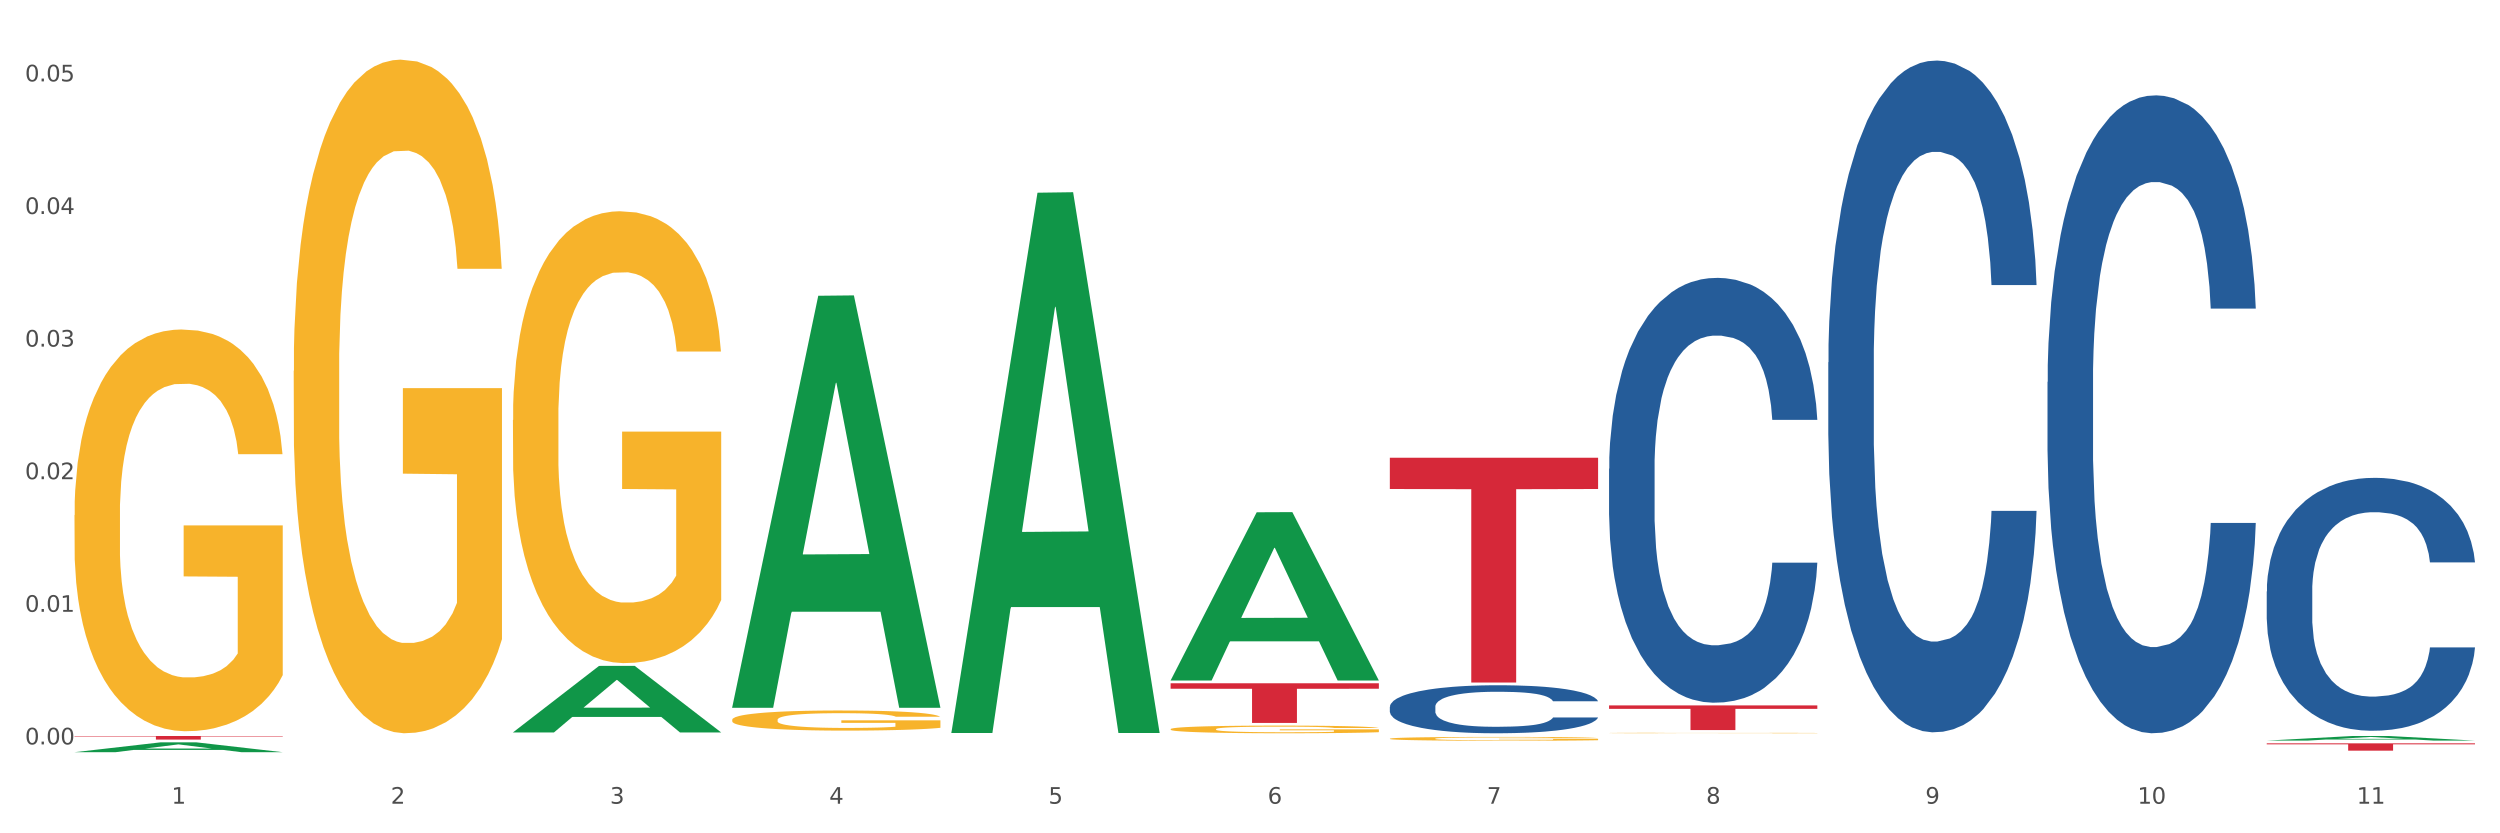
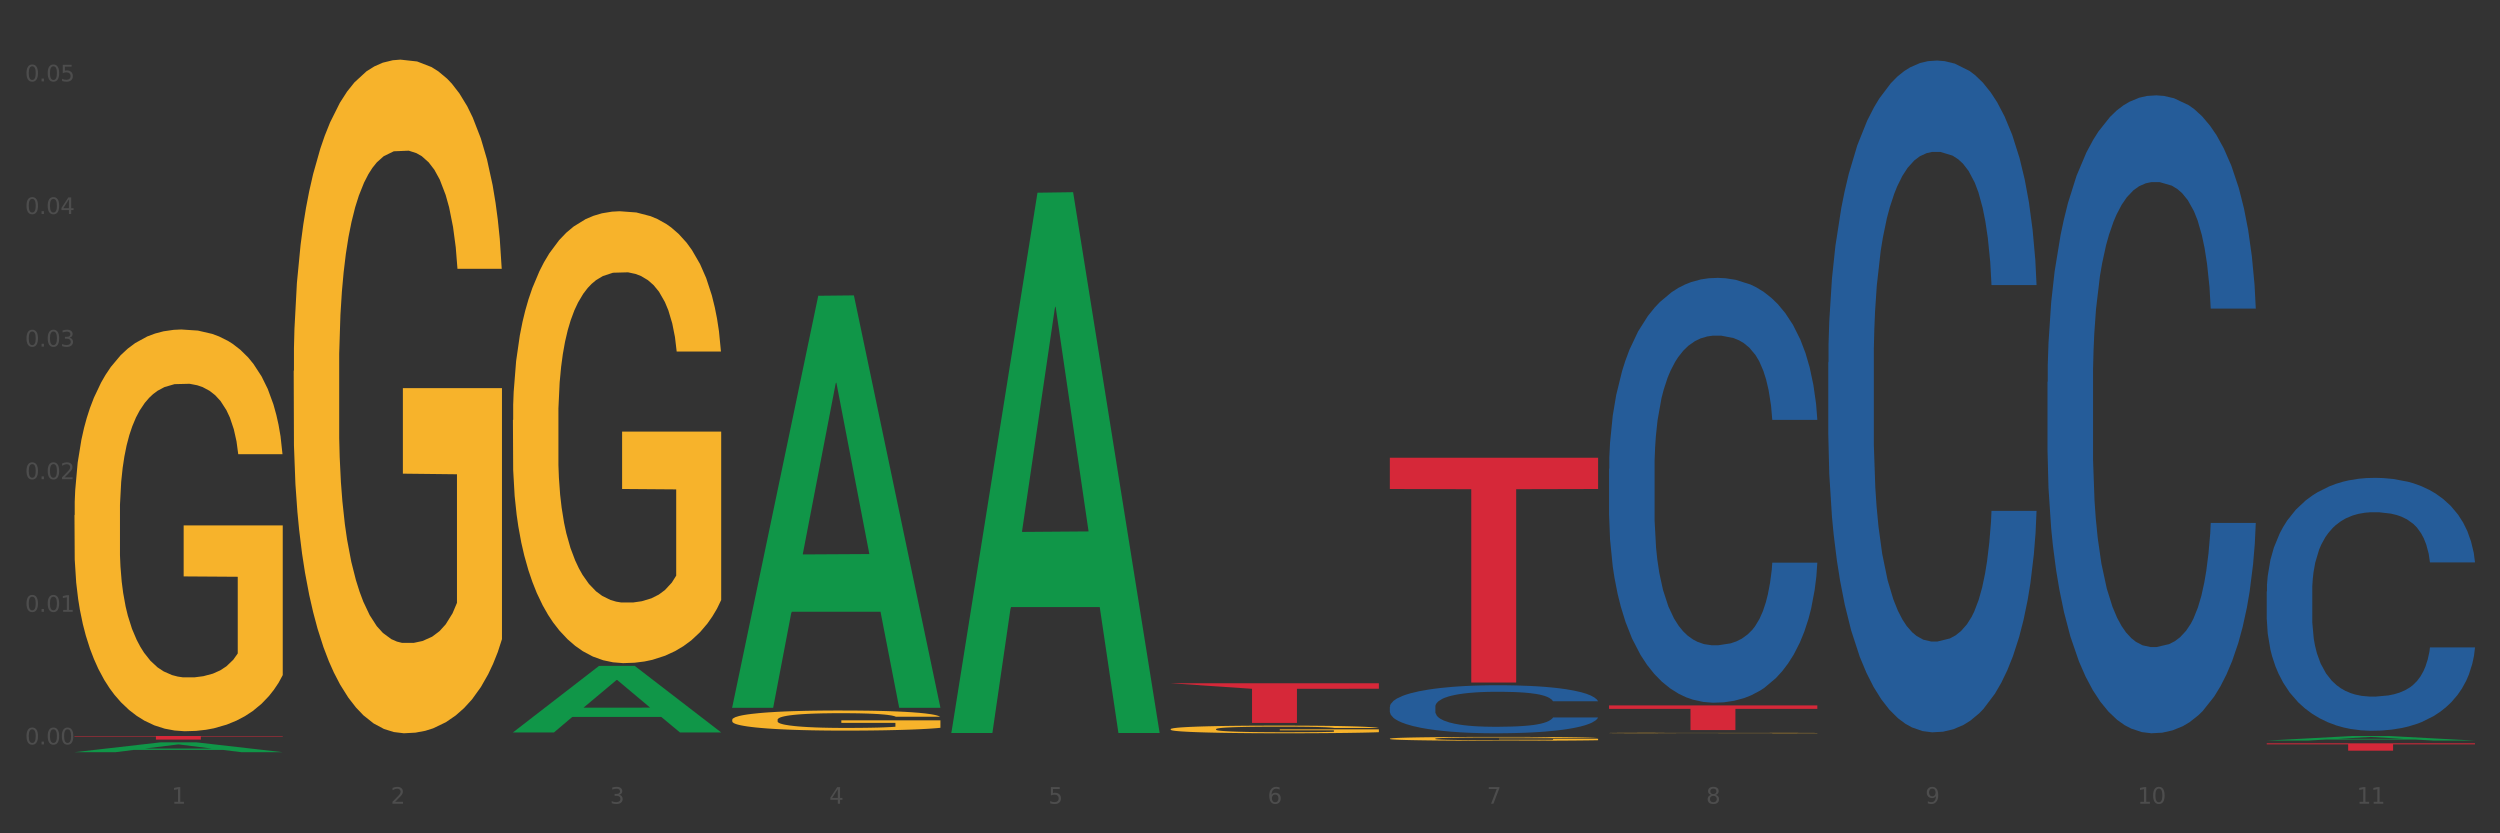
<svg xmlns="http://www.w3.org/2000/svg" xmlns:xlink="http://www.w3.org/1999/xlink" width="1080pt" height="360pt" viewBox="0 0 1080 360" version="1.1">
  <rect x="0" y="0" width="1080" height="360" fill="#333333" stroke="none" />
  <defs>
    <style type="text/css">*{stroke-linejoin: round; stroke-linecap: butt}</style>
  </defs>
  <g id="figure_1">
    <g id="patch_1">
-       <path d="M 0 360  L 1080 360  L 1080 0  L 0 0  z " style="fill: #ffffff; stroke: #ffffff; stroke-linejoin: miter" />
-     </g>
+       </g>
    <g id="axes_1">
      <g id="matplotlib.axis_1">
        <g id="xtick_1">
          <g id="text_1">
            <g style="fill: #4d4d4d" transform="translate(74.106 347.204) scale(0.096 -0.096)">
              <defs>
                <path id="DejaVuSans-31" d="M 794 531  L 1825 531  L 1825 4091  L 703 3866  L 703 4441  L 1819 4666  L 2450 4666  L 2450 531  L 3481 531  L 3481 0  L 794 0  L 794 531  z " transform="scale(0.016)" />
              </defs>
              <use xlink:href="#DejaVuSans-31" />
            </g>
          </g>
        </g>
        <g id="xtick_2">
          <g id="text_2">
            <g style="fill: #4d4d4d" transform="translate(168.812 347.204) scale(0.096 -0.096)">
              <defs>
                <path id="DejaVuSans-32" d="M 1228 531  L 3431 531  L 3431 0  L 469 0  L 469 531  Q 828 903 1448 1529  Q 2069 2156 2228 2338  Q 2531 2678 2651 2914  Q 2772 3150 2772 3378  Q 2772 3750 2511 3984  Q 2250 4219 1831 4219  Q 1534 4219 1204 4116  Q 875 4013 500 3803  L 500 4441  Q 881 4594 1212 4672  Q 1544 4750 1819 4750  Q 2544 4750 2975 4387  Q 3406 4025 3406 3419  Q 3406 3131 3298 2873  Q 3191 2616 2906 2266  Q 2828 2175 2409 1742  Q 1991 1309 1228 531  z " transform="scale(0.016)" />
              </defs>
              <use xlink:href="#DejaVuSans-32" />
            </g>
          </g>
        </g>
        <g id="xtick_3">
          <g id="text_3">
            <g style="fill: #4d4d4d" transform="translate(263.517 347.204) scale(0.096 -0.096)">
              <defs>
                <path id="DejaVuSans-33" d="M 2597 2516  Q 3050 2419 3304 2112  Q 3559 1806 3559 1356  Q 3559 666 3084 287  Q 2609 -91 1734 -91  Q 1441 -91 1130 -33  Q 819 25 488 141  L 488 750  Q 750 597 1062 519  Q 1375 441 1716 441  Q 2309 441 2620 675  Q 2931 909 2931 1356  Q 2931 1769 2642 2001  Q 2353 2234 1838 2234  L 1294 2234  L 1294 2753  L 1863 2753  Q 2328 2753 2575 2939  Q 2822 3125 2822 3475  Q 2822 3834 2567 4026  Q 2313 4219 1838 4219  Q 1578 4219 1281 4162  Q 984 4106 628 3988  L 628 4550  Q 988 4650 1302 4700  Q 1616 4750 1894 4750  Q 2613 4750 3031 4423  Q 3450 4097 3450 3541  Q 3450 3153 3228 2886  Q 3006 2619 2597 2516  z " transform="scale(0.016)" />
              </defs>
              <use xlink:href="#DejaVuSans-33" />
            </g>
          </g>
        </g>
        <g id="xtick_4">
          <g id="text_4">
            <g style="fill: #4d4d4d" transform="translate(358.223 347.204) scale(0.096 -0.096)">
              <defs>
                <path id="DejaVuSans-34" d="M 2419 4116  L 825 1625  L 2419 1625  L 2419 4116  z M 2253 4666  L 3047 4666  L 3047 1625  L 3713 1625  L 3713 1100  L 3047 1100  L 3047 0  L 2419 0  L 2419 1100  L 313 1100  L 313 1709  L 2253 4666  z " transform="scale(0.016)" />
              </defs>
              <use xlink:href="#DejaVuSans-34" />
            </g>
          </g>
        </g>
        <g id="xtick_5">
          <g id="text_5">
            <g style="fill: #4d4d4d" transform="translate(452.928 347.204) scale(0.096 -0.096)">
              <defs>
                <path id="DejaVuSans-35" d="M 691 4666  L 3169 4666  L 3169 4134  L 1269 4134  L 1269 2991  Q 1406 3038 1543 3061  Q 1681 3084 1819 3084  Q 2600 3084 3056 2656  Q 3513 2228 3513 1497  Q 3513 744 3044 326  Q 2575 -91 1722 -91  Q 1428 -91 1123 -41  Q 819 9 494 109  L 494 744  Q 775 591 1075 516  Q 1375 441 1709 441  Q 2250 441 2565 725  Q 2881 1009 2881 1497  Q 2881 1984 2565 2268  Q 2250 2553 1709 2553  Q 1456 2553 1204 2497  Q 953 2441 691 2322  L 691 4666  z " transform="scale(0.016)" />
              </defs>
              <use xlink:href="#DejaVuSans-35" />
            </g>
          </g>
        </g>
        <g id="xtick_6">
          <g id="text_6">
            <g style="fill: #4d4d4d" transform="translate(547.634 347.204) scale(0.096 -0.096)">
              <defs>
                <path id="DejaVuSans-36" d="M 2113 2584  Q 1688 2584 1439 2293  Q 1191 2003 1191 1497  Q 1191 994 1439 701  Q 1688 409 2113 409  Q 2538 409 2786 701  Q 3034 994 3034 1497  Q 3034 2003 2786 2293  Q 2538 2584 2113 2584  z M 3366 4563  L 3366 3988  Q 3128 4100 2886 4159  Q 2644 4219 2406 4219  Q 1781 4219 1451 3797  Q 1122 3375 1075 2522  Q 1259 2794 1537 2939  Q 1816 3084 2150 3084  Q 2853 3084 3261 2657  Q 3669 2231 3669 1497  Q 3669 778 3244 343  Q 2819 -91 2113 -91  Q 1303 -91 875 529  Q 447 1150 447 2328  Q 447 3434 972 4092  Q 1497 4750 2381 4750  Q 2619 4750 2861 4703  Q 3103 4656 3366 4563  z " transform="scale(0.016)" />
              </defs>
              <use xlink:href="#DejaVuSans-36" />
            </g>
          </g>
        </g>
        <g id="xtick_7">
          <g id="text_7">
            <g style="fill: #4d4d4d" transform="translate(642.339 347.204) scale(0.096 -0.096)">
              <defs>
                <path id="DejaVuSans-37" d="M 525 4666  L 3525 4666  L 3525 4397  L 1831 0  L 1172 0  L 2766 4134  L 525 4134  L 525 4666  z " transform="scale(0.016)" />
              </defs>
              <use xlink:href="#DejaVuSans-37" />
            </g>
          </g>
        </g>
        <g id="xtick_8">
          <g id="text_8">
            <g style="fill: #4d4d4d" transform="translate(737.044 347.204) scale(0.096 -0.096)">
              <defs>
                <path id="DejaVuSans-38" d="M 2034 2216  Q 1584 2216 1326 1975  Q 1069 1734 1069 1313  Q 1069 891 1326 650  Q 1584 409 2034 409  Q 2484 409 2743 651  Q 3003 894 3003 1313  Q 3003 1734 2745 1975  Q 2488 2216 2034 2216  z M 1403 2484  Q 997 2584 770 2862  Q 544 3141 544 3541  Q 544 4100 942 4425  Q 1341 4750 2034 4750  Q 2731 4750 3128 4425  Q 3525 4100 3525 3541  Q 3525 3141 3298 2862  Q 3072 2584 2669 2484  Q 3125 2378 3379 2068  Q 3634 1759 3634 1313  Q 3634 634 3220 271  Q 2806 -91 2034 -91  Q 1263 -91 848 271  Q 434 634 434 1313  Q 434 1759 690 2068  Q 947 2378 1403 2484  z M 1172 3481  Q 1172 3119 1398 2916  Q 1625 2713 2034 2713  Q 2441 2713 2670 2916  Q 2900 3119 2900 3481  Q 2900 3844 2670 4047  Q 2441 4250 2034 4250  Q 1625 4250 1398 4047  Q 1172 3844 1172 3481  z " transform="scale(0.016)" />
              </defs>
              <use xlink:href="#DejaVuSans-38" />
            </g>
          </g>
        </g>
        <g id="xtick_9">
          <g id="text_9">
            <g style="fill: #4d4d4d" transform="translate(831.75 347.204) scale(0.096 -0.096)">
              <defs>
                <path id="DejaVuSans-39" d="M 703 97  L 703 672  Q 941 559 1184 500  Q 1428 441 1663 441  Q 2288 441 2617 861  Q 2947 1281 2994 2138  Q 2813 1869 2534 1725  Q 2256 1581 1919 1581  Q 1219 1581 811 2004  Q 403 2428 403 3163  Q 403 3881 828 4315  Q 1253 4750 1959 4750  Q 2769 4750 3195 4129  Q 3622 3509 3622 2328  Q 3622 1225 3098 567  Q 2575 -91 1691 -91  Q 1453 -91 1209 -44  Q 966 3 703 97  z M 1959 2075  Q 2384 2075 2632 2365  Q 2881 2656 2881 3163  Q 2881 3666 2632 3958  Q 2384 4250 1959 4250  Q 1534 4250 1286 3958  Q 1038 3666 1038 3163  Q 1038 2656 1286 2365  Q 1534 2075 1959 2075  z " transform="scale(0.016)" />
              </defs>
              <use xlink:href="#DejaVuSans-39" />
            </g>
          </g>
        </g>
        <g id="xtick_10">
          <g id="text_10">
            <g style="fill: #4d4d4d" transform="translate(923.401 347.204) scale(0.096 -0.096)">
              <defs>
                <path id="DejaVuSans-30" d="M 2034 4250  Q 1547 4250 1301 3770  Q 1056 3291 1056 2328  Q 1056 1369 1301 889  Q 1547 409 2034 409  Q 2525 409 2770 889  Q 3016 1369 3016 2328  Q 3016 3291 2770 3770  Q 2525 4250 2034 4250  z M 2034 4750  Q 2819 4750 3233 4129  Q 3647 3509 3647 2328  Q 3647 1150 3233 529  Q 2819 -91 2034 -91  Q 1250 -91 836 529  Q 422 1150 422 2328  Q 422 3509 836 4129  Q 1250 4750 2034 4750  z " transform="scale(0.016)" />
              </defs>
              <use xlink:href="#DejaVuSans-31" />
              <use xlink:href="#DejaVuSans-30" transform="translate(63.623 0)" />
            </g>
          </g>
        </g>
        <g id="xtick_11">
          <g id="text_11">
            <g style="fill: #4d4d4d" transform="translate(1018.107 347.204) scale(0.096 -0.096)">
              <use xlink:href="#DejaVuSans-31" />
              <use xlink:href="#DejaVuSans-31" transform="translate(63.623 0)" />
            </g>
          </g>
        </g>
        <g id="xtick_12" />
        <g id="xtick_13" />
        <g id="xtick_14" />
        <g id="xtick_15" />
        <g id="xtick_16" />
        <g id="xtick_17" />
        <g id="xtick_18" />
        <g id="xtick_19" />
        <g id="xtick_20" />
        <g id="xtick_21" />
      </g>
      <g id="matplotlib.axis_2">
        <g id="ytick_1">
          <g id="text_12">
            <g style="fill: #4d4d4d" transform="translate(10.8 321.589) scale(0.096 -0.096)">
              <defs>
                <path id="DejaVuSans-2e" d="M 684 794  L 1344 794  L 1344 0  L 684 0  L 684 794  z " transform="scale(0.016)" />
              </defs>
              <use xlink:href="#DejaVuSans-30" />
              <use xlink:href="#DejaVuSans-2e" transform="translate(63.623 0)" />
              <use xlink:href="#DejaVuSans-30" transform="translate(95.41 0)" />
              <use xlink:href="#DejaVuSans-30" transform="translate(159.033 0)" />
            </g>
          </g>
        </g>
        <g id="ytick_2">
          <g id="text_13">
            <g style="fill: #4d4d4d" transform="translate(10.8 264.304) scale(0.096 -0.096)">
              <use xlink:href="#DejaVuSans-30" />
              <use xlink:href="#DejaVuSans-2e" transform="translate(63.623 0)" />
              <use xlink:href="#DejaVuSans-30" transform="translate(95.41 0)" />
              <use xlink:href="#DejaVuSans-31" transform="translate(159.033 0)" />
            </g>
          </g>
        </g>
        <g id="ytick_3">
          <g id="text_14">
            <g style="fill: #4d4d4d" transform="translate(10.8 207.019) scale(0.096 -0.096)">
              <use xlink:href="#DejaVuSans-30" />
              <use xlink:href="#DejaVuSans-2e" transform="translate(63.623 0)" />
              <use xlink:href="#DejaVuSans-30" transform="translate(95.41 0)" />
              <use xlink:href="#DejaVuSans-32" transform="translate(159.033 0)" />
            </g>
          </g>
        </g>
        <g id="ytick_4">
          <g id="text_15">
            <g style="fill: #4d4d4d" transform="translate(10.8 149.734) scale(0.096 -0.096)">
              <use xlink:href="#DejaVuSans-30" />
              <use xlink:href="#DejaVuSans-2e" transform="translate(63.623 0)" />
              <use xlink:href="#DejaVuSans-30" transform="translate(95.41 0)" />
              <use xlink:href="#DejaVuSans-33" transform="translate(159.033 0)" />
            </g>
          </g>
        </g>
        <g id="ytick_5">
          <g id="text_16">
            <g style="fill: #4d4d4d" transform="translate(10.8 92.449) scale(0.096 -0.096)">
              <use xlink:href="#DejaVuSans-30" />
              <use xlink:href="#DejaVuSans-2e" transform="translate(63.623 0)" />
              <use xlink:href="#DejaVuSans-30" transform="translate(95.41 0)" />
              <use xlink:href="#DejaVuSans-34" transform="translate(159.033 0)" />
            </g>
          </g>
        </g>
        <g id="ytick_6">
          <g id="text_17">
            <g style="fill: #4d4d4d" transform="translate(10.8 35.163) scale(0.096 -0.096)">
              <use xlink:href="#DejaVuSans-30" />
              <use xlink:href="#DejaVuSans-2e" transform="translate(63.623 0)" />
              <use xlink:href="#DejaVuSans-30" transform="translate(95.41 0)" />
              <use xlink:href="#DejaVuSans-35" transform="translate(159.033 0)" />
            </g>
          </g>
        </g>
        <g id="ytick_7" />
        <g id="ytick_8" />
        <g id="ytick_9" />
        <g id="ytick_10" />
        <g id="ytick_11" />
      </g>
      <g id="PolyCollection_1">
        <path d="M 32.175 324.941  L 32.268 324.937  L 69.369 320.69  L 84.766 320.686  L 122.145 324.95  L 104.337 324.95  L 96.267 323.957  L 57.96 323.957  L 57.682 323.973  L 49.891 324.95  L 32.175 324.95  L 32.175 324.941  L 62.783 323.364  L 91.444 323.36  L 77.253 321.595  L 77.067 321.587  L 76.882 321.599  L 62.691 323.36  L 62.783 323.364  L 32.175 324.941  z " clip-path="url(#p1fa2635536)" style="fill: #109648" />
        <path d="M 600.408 197.752  L 690.378 197.752  L 690.378 211.246  L 654.987 211.338  L 654.987 294.857  L 635.586 294.857  L 635.586 211.338  L 600.408 211.246  L 600.408 197.843  L 600.408 197.752  z " clip-path="url(#p1fa2635536)" style="fill: #d62839" />
-         <path d="M 505.702 295.159  L 595.673 295.159  L 595.673 297.541  L 560.281 297.557  L 560.281 312.294  L 540.88 312.294  L 540.88 297.557  L 505.702 297.541  L 505.702 295.176  L 505.702 295.159  z " clip-path="url(#p1fa2635536)" style="fill: #d62839" />
+         <path d="M 505.702 295.159  L 595.673 295.159  L 595.673 297.541  L 560.281 297.557  L 560.281 312.294  L 540.88 312.294  L 540.88 297.557  L 505.702 295.176  L 505.702 295.159  z " clip-path="url(#p1fa2635536)" style="fill: #d62839" />
        <path d="M 32.175 317.942  L 122.145 317.942  L 122.145 318.161  L 86.754 318.162  L 86.754 319.517  L 67.353 319.517  L 67.353 318.162  L 32.175 318.161  L 32.175 317.943  L 32.175 317.942  z " clip-path="url(#p1fa2635536)" style="fill: #d62839" />
        <path d="M 126.88 160.237  L 126.987 159.971  L 126.987 150.404  L 127.199 142.165  L 128.261 122.232  L 129.855 105.755  L 131.023 96.985  L 132.192 89.809  L 133.572 82.633  L 135.272 75.192  L 138.352 64.296  L 140.264 58.714  L 142.601 52.868  L 146.85 44.363  L 149.931 39.579  L 153.117 35.593  L 158.322 30.809  L 161.721 28.683  L 165.333 27.088  L 169.688 26.025  L 172.981 25.759  L 180.204 26.557  L 186.365 28.949  L 189.339 30.809  L 193.163 33.998  L 195.181 36.124  L 198.474 40.377  L 201.873 45.958  L 204.21 50.741  L 207.716 59.778  L 210.371 68.814  L 212.814 79.976  L 214.089 87.683  L 215.045 94.859  L 215.895 103.097  L 216.744 116.12  L 197.624 116.12  L 196.881 106.818  L 195.712 98.048  L 194.013 89.543  L 192.526 84.228  L 189.976 77.584  L 187.64 73.332  L 185.196 70.142  L 182.222 67.485  L 179.885 66.156  L 176.592 65.093  L 170.113 65.359  L 165.758 67.485  L 162.784 70.142  L 160.872 72.534  L 159.172 75.192  L 157.26 78.913  L 155.029 84.494  L 153.436 89.543  L 151.843 95.922  L 150.568 102.3  L 149.4 109.742  L 148.444 117.714  L 147.7 125.953  L 147.063 136.052  L 146.532 152.796  L 146.532 189.205  L 146.744 197.444  L 147.275 208.341  L 147.912 216.579  L 148.975 226.413  L 149.931 233.057  L 151.736 242.624  L 153.755 250.597  L 155.348 255.647  L 156.941 259.899  L 159.703 265.746  L 162.784 270.53  L 165.439 273.453  L 169.051 276.111  L 171.494 277.174  L 173.618 277.706  L 178.823 277.706  L 182.541 276.908  L 186.684 275.048  L 189.87 272.656  L 192.526 269.733  L 195.5 264.949  L 197.412 260.431  L 197.412 204.886  L 174.043 204.62  L 174.043 167.678  L 216.851 167.678  L 216.851 276.111  L 215.045 281.692  L 213.027 286.742  L 210.902 291.26  L 207.716 296.841  L 203.892 302.156  L 200.492 305.877  L 196.881 309.066  L 192.632 311.989  L 187.108 314.647  L 183.709 315.71  L 179.46 316.507  L 174.468 316.773  L 170.113 316.242  L 165.864 314.913  L 161.403 312.521  L 157.048 309.066  L 153.755 305.611  L 150.462 301.359  L 146.956 295.778  L 144.195 290.462  L 142.07 285.678  L 139.733 279.566  L 137.184 271.593  L 135.272 264.417  L 133.572 256.976  L 131.767 247.408  L 130.492 239.169  L 129.217 228.805  L 128.474 221.097  L 127.624 209.138  L 126.987 192.395  L 126.88 160.237  z " clip-path="url(#p1fa2635536)" style="fill: #f7b32b" />
        <path d="M 600.408 305.348  L 600.514 305.329  L 600.514 304.799  L 600.833 304.079  L 602.003 302.752  L 603.492 301.748  L 606.044 300.573  L 607.427 300.081  L 609.235 299.531  L 612.957 298.641  L 617.211 297.883  L 620.189 297.466  L 622.422 297.201  L 627.42 296.727  L 630.292 296.519  L 633.269 296.348  L 635.822 296.234  L 640.076 296.102  L 643.479 296.045  L 647.414 296.026  L 650.71 296.045  L 655.071 296.121  L 661.451 296.348  L 663.897 296.481  L 667.194 296.708  L 670.597 297.011  L 673.362 297.314  L 676.553 297.75  L 679.85 298.319  L 683.04 299.039  L 685.273 299.702  L 687.081 300.403  L 688.677 301.255  L 689.846 302.184  L 690.378 302.961  L 670.916 302.961  L 670.385 302.26  L 669.321 301.502  L 668.258 300.99  L 667.088 300.573  L 665.28 300.1  L 663.685 299.797  L 661.026 299.437  L 658.58 299.209  L 656.559 299.077  L 654.113 298.963  L 648.902 298.849  L 645.18 298.849  L 642.841 298.887  L 639.969 298.982  L 637.523 299.114  L 634.652 299.342  L 632.419 299.588  L 630.185 299.91  L 628.909 300.138  L 626.995 300.554  L 625.719 300.895  L 624.017 301.483  L 623.06 301.9  L 621.358 302.98  L 620.614 303.775  L 620.295 304.325  L 620.082 304.931  L 620.082 307.887  L 620.72 309.213  L 621.252 309.782  L 622.103 310.426  L 623.698 311.259  L 626.038 312.074  L 628.484 312.662  L 630.504 313.022  L 632.419 313.287  L 634.333 313.495  L 636.672 313.685  L 638.587 313.798  L 641.458 313.912  L 644.861 313.969  L 647.52 313.969  L 652.944 313.874  L 655.39 313.779  L 657.729 313.647  L 660.282 313.438  L 662.302 313.211  L 663.472 313.041  L 665.386 312.681  L 666.875 312.302  L 668.151 311.866  L 669.002 311.487  L 669.959 310.918  L 670.704 310.274  L 670.916 309.933  L 690.378 309.933  L 689.953 310.615  L 689.208 311.278  L 687.719 312.169  L 686.55 312.681  L 684.742 313.306  L 682.827 313.836  L 680.169 314.424  L 677.723 314.859  L 675.17 315.238  L 672.405 315.579  L 667.407 316.053  L 665.599 316.186  L 661.771 316.413  L 658.793 316.546  L 654.433 316.678  L 649.966 316.754  L 645.287 316.773  L 641.139 316.735  L 636.566 316.622  L 633.695 316.508  L 630.504 316.337  L 626.782 316.072  L 623.273 315.75  L 619.976 315.371  L 616.892 314.935  L 614.02 314.443  L 610.298 313.628  L 607.533 312.832  L 605.513 312.093  L 604.13 311.468  L 602.748 310.672  L 602.003 310.123  L 600.833 308.796  L 600.408 307.565  L 600.408 305.348  z " clip-path="url(#p1fa2635536)" style="fill: #255c99" />
        <path d="M 695.113 202.503  L 695.22 202.336  L 695.22 197.642  L 695.539 191.273  L 696.709 179.54  L 698.197 170.657  L 700.75 160.265  L 702.132 155.907  L 703.94 151.046  L 707.662 143.169  L 711.916 136.464  L 714.894 132.777  L 717.127 130.43  L 722.126 126.24  L 724.997 124.396  L 727.975 122.888  L 730.527 121.882  L 734.781 120.709  L 738.184 120.206  L 742.119 120.038  L 745.416 120.206  L 749.776 120.876  L 756.157 122.888  L 758.603 124.061  L 761.9 126.072  L 765.303 128.754  L 768.068 131.436  L 771.258 135.291  L 774.555 140.319  L 777.746 146.689  L 779.979 152.555  L 781.787 158.757  L 783.382 166.299  L 784.552 174.512  L 785.084 181.384  L 765.622 181.384  L 765.09 175.182  L 764.027 168.478  L 762.963 163.953  L 761.793 160.265  L 759.985 156.075  L 758.39 153.393  L 755.732 150.208  L 753.286 148.197  L 751.265 147.024  L 748.819 146.018  L 743.608 145.012  L 739.886 145.012  L 737.546 145.348  L 734.675 146.186  L 732.229 147.359  L 729.357 149.37  L 727.124 151.549  L 724.891 154.399  L 723.615 156.41  L 721.7 160.097  L 720.424 163.114  L 718.723 168.31  L 717.765 171.998  L 716.064 181.552  L 715.319 188.591  L 715 193.452  L 714.788 198.816  L 714.788 224.963  L 715.426 236.696  L 715.958 241.724  L 716.808 247.423  L 718.404 254.798  L 720.743 262.005  L 723.189 267.201  L 725.21 270.386  L 727.124 272.732  L 729.038 274.576  L 731.378 276.252  L 733.292 277.258  L 736.164 278.264  L 739.567 278.766  L 742.225 278.766  L 747.649 277.928  L 750.095 277.09  L 752.435 275.917  L 754.987 274.073  L 757.008 272.062  L 758.178 270.553  L 760.092 267.369  L 761.581 264.017  L 762.857 260.162  L 763.708 256.809  L 764.665 251.781  L 765.409 246.082  L 765.622 243.065  L 785.084 243.065  L 784.658 249.099  L 783.914 254.966  L 782.425 262.843  L 781.255 267.369  L 779.447 272.9  L 777.533 277.593  L 774.874 282.789  L 772.428 286.644  L 769.876 289.996  L 767.111 293.013  L 762.112 297.204  L 760.305 298.377  L 756.476 300.388  L 753.498 301.562  L 749.138 302.735  L 744.671 303.405  L 739.992 303.573  L 735.845 303.238  L 731.272 302.232  L 728.4 301.226  L 725.21 299.718  L 721.488 297.371  L 717.978 294.522  L 714.681 291.17  L 711.597 287.315  L 708.726 282.957  L 705.004 275.749  L 702.239 268.71  L 700.218 262.173  L 698.836 256.642  L 697.453 249.602  L 696.709 244.741  L 695.539 233.008  L 695.113 222.114  L 695.113 202.503  z " clip-path="url(#p1fa2635536)" style="fill: #255c99" />
        <path d="M 695.113 304.742  L 785.084 304.742  L 785.084 306.221  L 749.692 306.231  L 749.692 315.387  L 730.291 315.387  L 730.291 306.231  L 695.113 306.221  L 695.113 304.752  L 695.113 304.742  z " clip-path="url(#p1fa2635536)" style="fill: #d62839" />
        <path d="M 789.819 156.551  L 789.925 156.286  L 789.925 148.865  L 790.244 138.794  L 791.414 120.242  L 792.903 106.195  L 795.455 89.764  L 796.838 82.873  L 798.646 75.187  L 802.368 62.731  L 806.622 52.13  L 809.6 46.299  L 811.833 42.589  L 816.831 35.963  L 819.703 33.048  L 822.68 30.662  L 825.233 29.072  L 829.487 27.217  L 832.89 26.422  L 836.825 26.157  L 840.121 26.422  L 844.482 27.482  L 850.862 30.662  L 853.308 32.518  L 856.605 35.698  L 860.008 39.938  L 862.773 44.179  L 865.964 50.275  L 869.261 58.225  L 872.451 68.296  L 874.684 77.572  L 876.492 87.378  L 878.087 99.305  L 879.257 112.291  L 879.789 123.157  L 860.327 123.157  L 859.796 113.351  L 858.732 102.75  L 857.669 95.594  L 856.499 89.764  L 854.691 83.138  L 853.096 78.898  L 850.437 73.862  L 847.991 70.682  L 845.97 68.826  L 843.524 67.236  L 838.313 65.646  L 834.591 65.646  L 832.252 66.176  L 829.38 67.501  L 826.934 69.357  L 824.063 72.537  L 821.83 75.982  L 819.596 80.488  L 818.32 83.668  L 816.406 89.499  L 815.13 94.269  L 813.428 102.485  L 812.471 108.316  L 810.769 123.422  L 810.025 134.554  L 809.706 142.239  L 809.493 150.72  L 809.493 192.065  L 810.131 210.617  L 810.663 218.567  L 811.514 227.578  L 813.109 239.24  L 815.449 250.636  L 817.895 258.852  L 819.915 263.887  L 821.83 267.598  L 823.744 270.513  L 826.083 273.163  L 827.998 274.753  L 830.869 276.344  L 834.272 277.139  L 836.931 277.139  L 842.355 275.814  L 844.801 274.488  L 847.14 272.633  L 849.693 269.718  L 851.713 266.538  L 852.883 264.152  L 854.797 259.117  L 856.286 253.816  L 857.562 247.721  L 858.413 242.42  L 859.37 234.469  L 860.115 225.458  L 860.327 220.688  L 879.789 220.688  L 879.364 230.229  L 878.619 239.505  L 877.13 251.961  L 875.961 259.117  L 874.153 267.863  L 872.238 275.284  L 869.58 283.499  L 867.134 289.595  L 864.581 294.896  L 861.816 299.666  L 856.818 306.292  L 855.01 308.147  L 851.181 311.327  L 848.204 313.183  L 843.843 315.038  L 839.377 316.098  L 834.698 316.363  L 830.55 315.833  L 825.977 314.243  L 823.106 312.652  L 819.915 310.267  L 816.193 306.557  L 812.684 302.051  L 809.387 296.751  L 806.303 290.655  L 803.431 283.764  L 799.709 272.368  L 796.944 261.237  L 794.924 250.901  L 793.541 242.155  L 792.158 231.024  L 791.414 223.338  L 790.244 204.786  L 789.819 187.559  L 789.819 156.551  z " clip-path="url(#p1fa2635536)" style="fill: #255c99" />
        <path d="M 979.23 255.52  L 979.336 255.421  L 979.336 252.626  L 979.655 248.835  L 980.825 241.849  L 982.314 236.561  L 984.866 230.374  L 986.249 227.779  L 988.057 224.886  L 991.779 220.196  L 996.033 216.204  L 999.01 214.009  L 1001.244 212.612  L 1006.242 210.117  L 1009.114 209.019  L 1012.091 208.121  L 1014.644 207.522  L 1018.898 206.824  L 1022.301 206.525  L 1026.236 206.425  L 1029.532 206.525  L 1033.893 206.924  L 1040.273 208.121  L 1042.719 208.82  L 1046.016 210.017  L 1049.419 211.614  L 1052.184 213.21  L 1055.375 215.505  L 1058.672 218.499  L 1061.862 222.291  L 1064.095 225.784  L 1065.903 229.476  L 1067.498 233.966  L 1068.668 238.856  L 1069.2 242.947  L 1049.738 242.947  L 1049.207 239.255  L 1048.143 235.263  L 1047.08 232.569  L 1045.91 230.374  L 1044.102 227.879  L 1042.507 226.283  L 1039.848 224.387  L 1037.402 223.189  L 1035.381 222.491  L 1032.935 221.892  L 1027.724 221.293  L 1024.002 221.293  L 1021.663 221.493  L 1018.791 221.992  L 1016.345 222.69  L 1013.474 223.888  L 1011.24 225.185  L 1009.007 226.881  L 1007.731 228.079  L 1005.817 230.274  L 1004.541 232.07  L 1002.839 235.164  L 1001.882 237.359  L 1000.18 243.047  L 999.436 247.238  L 999.117 250.132  L 998.904 253.325  L 998.904 268.892  L 999.542 275.877  L 1000.074 278.871  L 1000.925 282.263  L 1002.52 286.654  L 1004.86 290.945  L 1007.306 294.038  L 1009.326 295.934  L 1011.24 297.331  L 1013.155 298.429  L 1015.494 299.427  L 1017.409 300.026  L 1020.28 300.624  L 1023.683 300.924  L 1026.342 300.924  L 1031.766 300.425  L 1034.212 299.926  L 1036.551 299.227  L 1039.104 298.13  L 1041.124 296.932  L 1042.294 296.034  L 1044.208 294.138  L 1045.697 292.142  L 1046.973 289.847  L 1047.824 287.852  L 1048.781 284.858  L 1049.526 281.465  L 1049.738 279.669  L 1069.2 279.669  L 1068.775 283.261  L 1068.03 286.754  L 1066.541 291.444  L 1065.371 294.138  L 1063.564 297.431  L 1061.649 300.225  L 1058.991 303.319  L 1056.545 305.614  L 1053.992 307.609  L 1051.227 309.406  L 1046.229 311.9  L 1044.421 312.599  L 1040.592 313.796  L 1037.615 314.495  L 1033.254 315.193  L 1028.788 315.592  L 1024.109 315.692  L 1019.961 315.493  L 1015.388 314.894  L 1012.517 314.295  L 1009.326 313.397  L 1005.604 312  L 1002.095 310.304  L 998.798 308.308  L 995.714 306.013  L 992.842 303.418  L 989.12 299.128  L 986.355 294.936  L 984.334 291.045  L 982.952 287.752  L 981.569 283.561  L 980.825 280.667  L 979.655 273.682  L 979.23 267.195  L 979.23 255.52  z " clip-path="url(#p1fa2635536)" style="fill: #255c99" />
        <path d="M 695.113 316.656  L 695.22 316.656  L 695.22 316.649  L 695.432 316.643  L 696.494 316.628  L 698.088 316.616  L 699.256 316.609  L 700.424 316.604  L 701.805 316.598  L 703.505 316.593  L 706.585 316.585  L 708.497 316.581  L 710.834 316.576  L 715.083 316.57  L 718.164 316.566  L 721.35 316.563  L 726.555 316.56  L 729.954 316.558  L 733.566 316.557  L 737.921 316.556  L 741.214 316.556  L 748.437 316.557  L 754.598 316.558  L 757.572 316.56  L 761.396 316.562  L 763.414 316.564  L 766.707 316.567  L 770.106 316.571  L 772.443 316.575  L 775.948 316.581  L 778.604 316.588  L 781.047 316.596  L 782.322 316.602  L 783.278 316.608  L 784.128 316.614  L 784.977 316.623  L 765.857 316.623  L 765.114 316.616  L 763.945 316.61  L 762.246 316.604  L 760.759 316.6  L 758.209 316.595  L 755.872 316.591  L 753.429 316.589  L 750.455 316.587  L 748.118 316.586  L 744.825 316.585  L 738.346 316.586  L 733.991 316.587  L 731.016 316.589  L 729.104 316.591  L 727.405 316.593  L 725.493 316.596  L 723.262 316.6  L 721.669 316.604  L 720.076 316.608  L 718.801 316.613  L 717.632 316.619  L 716.676 316.625  L 715.933 316.631  L 715.296 316.638  L 714.764 316.651  L 714.764 316.678  L 714.977 316.684  L 715.508 316.692  L 716.145 316.698  L 717.208 316.706  L 718.164 316.711  L 719.969 316.718  L 721.988 316.724  L 723.581 316.727  L 725.174 316.731  L 727.936 316.735  L 731.016 316.739  L 733.672 316.741  L 737.284 316.743  L 739.727 316.744  L 741.851 316.744  L 747.056 316.744  L 750.774 316.743  L 754.916 316.742  L 758.103 316.74  L 760.759 316.738  L 763.733 316.734  L 765.645 316.731  L 765.645 316.69  L 742.276 316.689  L 742.276 316.662  L 785.084 316.662  L 785.084 316.743  L 783.278 316.747  L 781.26 316.751  L 779.135 316.754  L 775.948 316.758  L 772.124 316.762  L 768.725 316.765  L 765.114 316.767  L 760.865 316.77  L 755.341 316.771  L 751.942 316.772  L 747.693 316.773  L 742.701 316.773  L 738.346 316.773  L 734.097 316.772  L 729.636 316.77  L 725.28 316.767  L 721.988 316.765  L 718.695 316.762  L 715.189 316.757  L 712.428 316.753  L 710.303 316.75  L 707.966 316.745  L 705.417 316.739  L 703.505 316.734  L 701.805 316.728  L 700 316.721  L 698.725 316.715  L 697.45 316.707  L 696.707 316.702  L 695.857 316.693  L 695.22 316.68  L 695.113 316.656  z " clip-path="url(#p1fa2635536)" style="fill: #f7b32b" />
        <path d="M 600.408 319.115  L 600.514 319.113  L 600.514 319.059  L 600.727 319.012  L 601.789 318.898  L 603.382 318.804  L 604.551 318.754  L 605.719 318.713  L 607.1 318.672  L 608.799 318.629  L 611.88 318.567  L 613.792 318.535  L 616.129 318.502  L 620.378 318.453  L 623.458 318.426  L 626.645 318.403  L 631.85 318.376  L 635.249 318.364  L 638.86 318.355  L 643.215 318.348  L 646.508 318.347  L 653.731 318.351  L 659.892 318.365  L 662.867 318.376  L 666.691 318.394  L 668.709 318.406  L 672.002 318.43  L 675.401 318.462  L 677.738 318.49  L 681.243 318.541  L 683.899 318.593  L 686.342 318.656  L 687.616 318.7  L 688.572 318.741  L 689.422 318.788  L 690.272 318.863  L 671.152 318.863  L 670.408 318.81  L 669.24 318.76  L 667.54 318.711  L 666.053 318.681  L 663.504 318.643  L 661.167 318.619  L 658.724 318.6  L 655.75 318.585  L 653.413 318.578  L 650.12 318.572  L 643.64 318.573  L 639.285 318.585  L 636.311 318.6  L 634.399 318.614  L 632.699 318.629  L 630.787 318.65  L 628.557 318.682  L 626.963 318.711  L 625.37 318.748  L 624.095 318.784  L 622.927 318.826  L 621.971 318.872  L 621.227 318.919  L 620.59 318.977  L 620.059 319.072  L 620.059 319.28  L 620.271 319.327  L 620.803 319.389  L 621.44 319.436  L 622.502 319.493  L 623.458 319.53  L 625.264 319.585  L 627.282 319.631  L 628.875 319.659  L 630.469 319.684  L 633.231 319.717  L 636.311 319.744  L 638.967 319.761  L 642.578 319.776  L 645.021 319.782  L 647.146 319.785  L 652.351 319.785  L 656.068 319.781  L 660.211 319.77  L 663.398 319.757  L 666.053 319.74  L 669.027 319.713  L 670.939 319.687  L 670.939 319.37  L 647.571 319.368  L 647.571 319.157  L 690.378 319.157  L 690.378 319.776  L 688.572 319.808  L 686.554 319.837  L 684.43 319.863  L 681.243 319.895  L 677.419 319.925  L 674.02 319.946  L 670.408 319.964  L 666.159 319.981  L 660.636 319.996  L 657.237 320.002  L 652.988 320.007  L 647.995 320.008  L 643.64 320.005  L 639.391 319.998  L 634.93 319.984  L 630.575 319.964  L 627.282 319.945  L 623.989 319.92  L 620.484 319.889  L 617.722 319.858  L 615.598 319.831  L 613.261 319.796  L 610.711 319.75  L 608.799 319.71  L 607.1 319.667  L 605.294 319.612  L 604.019 319.565  L 602.745 319.506  L 602.001 319.462  L 601.151 319.394  L 600.514 319.298  L 600.408 319.115  z " clip-path="url(#p1fa2635536)" style="fill: #f7b32b" />
        <path d="M 505.702 314.992  L 505.809 314.989  L 505.809 314.881  L 506.021 314.787  L 507.083 314.56  L 508.677 314.373  L 509.845 314.273  L 511.014 314.191  L 512.394 314.11  L 514.094 314.025  L 517.174 313.901  L 519.086 313.838  L 521.423 313.771  L 525.672 313.674  L 528.753 313.62  L 531.939 313.575  L 537.144 313.52  L 540.543 313.496  L 544.155 313.478  L 548.51 313.466  L 551.803 313.463  L 559.026 313.472  L 565.187 313.499  L 568.161 313.52  L 571.985 313.556  L 574.003 313.581  L 577.296 313.629  L 580.695 313.692  L 583.032 313.747  L 586.537 313.85  L 589.193 313.952  L 591.636 314.079  L 592.911 314.167  L 593.867 314.249  L 594.717 314.342  L 595.566 314.491  L 576.446 314.491  L 575.703 314.385  L 574.534 314.285  L 572.835 314.188  L 571.348 314.128  L 568.798 314.052  L 566.461 314.004  L 564.018 313.968  L 561.044 313.937  L 558.707 313.922  L 555.414 313.91  L 548.935 313.913  L 544.58 313.937  L 541.606 313.968  L 539.694 313.995  L 537.994 314.025  L 536.082 314.067  L 533.851 314.131  L 532.258 314.188  L 530.665 314.261  L 529.39 314.333  L 528.222 314.418  L 527.266 314.509  L 526.522 314.602  L 525.885 314.717  L 525.354 314.908  L 525.354 315.322  L 525.566 315.416  L 526.097 315.54  L 526.734 315.633  L 527.797 315.745  L 528.753 315.821  L 530.558 315.93  L 532.577 316.02  L 534.17 316.078  L 535.763 316.126  L 538.525 316.193  L 541.606 316.247  L 544.261 316.28  L 547.873 316.311  L 550.316 316.323  L 552.44 316.329  L 557.645 316.329  L 561.363 316.32  L 565.505 316.298  L 568.692 316.271  L 571.348 316.238  L 574.322 316.184  L 576.234 316.132  L 576.234 315.5  L 552.865 315.497  L 552.865 315.077  L 595.673 315.077  L 595.673 316.311  L 593.867 316.374  L 591.849 316.431  L 589.724 316.483  L 586.537 316.546  L 582.713 316.607  L 579.314 316.649  L 575.703 316.685  L 571.454 316.719  L 565.93 316.749  L 562.531 316.761  L 558.282 316.77  L 553.29 316.773  L 548.935 316.767  L 544.686 316.752  L 540.225 316.725  L 535.87 316.685  L 532.577 316.646  L 529.284 316.598  L 525.778 316.534  L 523.017 316.474  L 520.892 316.419  L 518.555 316.35  L 516.006 316.259  L 514.094 316.178  L 512.394 316.093  L 510.589 315.984  L 509.314 315.89  L 508.039 315.772  L 507.296 315.685  L 506.446 315.549  L 505.809 315.358  L 505.702 314.992  z " clip-path="url(#p1fa2635536)" style="fill: #f7b32b" />
        <path d="M 316.291 310.949  L 316.398 310.941  L 316.398 310.655  L 316.61 310.409  L 317.672 309.813  L 319.266 309.321  L 320.434 309.059  L 321.603 308.844  L 322.983 308.63  L 324.683 308.408  L 327.763 308.082  L 329.675 307.915  L 332.012 307.74  L 336.261 307.486  L 339.342 307.343  L 342.528 307.224  L 347.733 307.081  L 351.132 307.018  L 354.744 306.97  L 359.099 306.938  L 362.392 306.931  L 369.615 306.954  L 375.776 307.026  L 378.75 307.081  L 382.574 307.177  L 384.592 307.24  L 387.885 307.367  L 391.284 307.534  L 393.621 307.677  L 397.127 307.947  L 399.782 308.217  L 402.225 308.55  L 403.5 308.781  L 404.456 308.995  L 405.306 309.241  L 406.155 309.63  L 387.035 309.63  L 386.292 309.353  L 385.123 309.09  L 383.424 308.836  L 381.937 308.678  L 379.387 308.479  L 377.051 308.352  L 374.607 308.257  L 371.633 308.177  L 369.296 308.138  L 366.003 308.106  L 359.524 308.114  L 355.169 308.177  L 352.195 308.257  L 350.283 308.328  L 348.583 308.408  L 346.671 308.519  L 344.44 308.685  L 342.847 308.836  L 341.254 309.027  L 339.979 309.218  L 338.811 309.44  L 337.855 309.678  L 337.111 309.924  L 336.474 310.226  L 335.943 310.726  L 335.943 311.814  L 336.155 312.06  L 336.686 312.386  L 337.323 312.632  L 338.386 312.926  L 339.342 313.125  L 341.147 313.41  L 343.166 313.649  L 344.759 313.8  L 346.352 313.927  L 349.114 314.101  L 352.195 314.244  L 354.85 314.332  L 358.462 314.411  L 360.905 314.443  L 363.029 314.459  L 368.234 314.459  L 371.952 314.435  L 376.095 314.379  L 379.281 314.308  L 381.937 314.22  L 384.911 314.077  L 386.823 313.942  L 386.823 312.283  L 363.454 312.275  L 363.454 311.171  L 406.262 311.171  L 406.262 314.411  L 404.456 314.578  L 402.438 314.729  L 400.313 314.864  L 397.127 315.03  L 393.303 315.189  L 389.903 315.3  L 386.292 315.396  L 382.043 315.483  L 376.519 315.562  L 373.12 315.594  L 368.871 315.618  L 363.879 315.626  L 359.524 315.61  L 355.275 315.57  L 350.814 315.499  L 346.459 315.396  L 343.166 315.292  L 339.873 315.165  L 336.367 314.999  L 333.606 314.84  L 331.481 314.697  L 329.144 314.514  L 326.595 314.276  L 324.683 314.062  L 322.983 313.839  L 321.178 313.553  L 319.903 313.307  L 318.628 312.997  L 317.885 312.767  L 317.035 312.41  L 316.398 311.91  L 316.291 310.949  z " clip-path="url(#p1fa2635536)" style="fill: #f7b32b" />
        <path d="M 221.586 181.465  L 221.692 181.287  L 221.692 174.869  L 221.905 169.342  L 222.967 155.971  L 224.56 144.917  L 225.729 139.034  L 226.897 134.22  L 228.278 129.406  L 229.978 124.415  L 233.058 117.105  L 234.97 113.361  L 237.307 109.439  L 241.556 103.734  L 244.636 100.525  L 247.823 97.85  L 253.028 94.641  L 256.427 93.215  L 260.038 92.145  L 264.394 91.432  L 267.686 91.254  L 274.91 91.789  L 281.07 93.393  L 284.045 94.641  L 287.869 96.781  L 289.887 98.207  L 293.18 101.06  L 296.579 104.803  L 298.916 108.013  L 302.421 114.074  L 305.077 120.136  L 307.52 127.624  L 308.794 132.794  L 309.75 137.607  L 310.6 143.134  L 311.45 151.87  L 292.33 151.87  L 291.586 145.63  L 290.418 139.747  L 288.718 134.042  L 287.231 130.476  L 284.682 126.019  L 282.345 123.167  L 279.902 121.027  L 276.928 119.244  L 274.591 118.353  L 271.298 117.64  L 264.818 117.818  L 260.463 119.244  L 257.489 121.027  L 255.577 122.632  L 253.878 124.415  L 251.966 126.911  L 249.735 130.654  L 248.142 134.042  L 246.548 138.321  L 245.274 142.599  L 244.105 147.591  L 243.149 152.94  L 242.406 158.467  L 241.768 165.241  L 241.237 176.473  L 241.237 200.898  L 241.45 206.425  L 241.981 213.734  L 242.618 219.261  L 243.68 225.858  L 244.636 230.315  L 246.442 236.733  L 248.46 242.081  L 250.054 245.469  L 251.647 248.321  L 254.409 252.243  L 257.489 255.452  L 260.145 257.414  L 263.756 259.196  L 266.199 259.91  L 268.324 260.266  L 273.529 260.266  L 277.246 259.731  L 281.389 258.483  L 284.576 256.879  L 287.231 254.918  L 290.206 251.709  L 292.118 248.678  L 292.118 211.417  L 268.749 211.238  L 268.749 186.457  L 311.556 186.457  L 311.556 259.196  L 309.75 262.94  L 307.732 266.328  L 305.608 269.359  L 302.421 273.103  L 298.597 276.668  L 295.198 279.164  L 291.586 281.304  L 287.338 283.265  L 281.814 285.047  L 278.415 285.761  L 274.166 286.295  L 269.174 286.474  L 264.818 286.117  L 260.57 285.226  L 256.108 283.621  L 251.753 281.304  L 248.46 278.986  L 245.167 276.133  L 241.662 272.389  L 238.9 268.824  L 236.776 265.615  L 234.439 261.514  L 231.89 256.166  L 229.978 251.352  L 228.278 246.36  L 226.472 239.942  L 225.198 234.415  L 223.923 227.462  L 223.179 222.292  L 222.33 214.269  L 221.692 203.037  L 221.586 181.465  z " clip-path="url(#p1fa2635536)" style="fill: #f7b32b" />
        <path d="M 884.524 165.012  L 884.631 164.761  L 884.631 157.714  L 884.95 148.15  L 886.12 130.533  L 887.608 117.195  L 890.161 101.591  L 891.543 95.047  L 893.351 87.749  L 897.073 75.92  L 901.327 65.853  L 904.305 60.317  L 906.538 56.793  L 911.537 50.501  L 914.408 47.733  L 917.386 45.468  L 919.938 43.958  L 924.192 42.196  L 927.595 41.441  L 931.53 41.19  L 934.827 41.441  L 939.187 42.448  L 945.568 45.468  L 948.014 47.23  L 951.311 50.25  L 954.714 54.277  L 957.479 58.303  L 960.669 64.092  L 963.966 71.642  L 967.157 81.205  L 969.39 90.014  L 971.198 99.326  L 972.793 110.651  L 973.963 122.983  L 974.495 133.302  L 955.033 133.302  L 954.501 123.99  L 953.438 113.923  L 952.374 107.128  L 951.204 101.591  L 949.396 95.299  L 947.801 91.272  L 945.143 86.491  L 942.697 83.47  L 940.676 81.709  L 938.23 80.199  L 933.019 78.689  L 929.297 78.689  L 926.957 79.192  L 924.086 80.45  L 921.64 82.212  L 918.768 85.232  L 916.535 88.504  L 914.302 92.782  L 913.026 95.802  L 911.111 101.339  L 909.835 105.869  L 908.134 113.671  L 907.176 119.208  L 905.475 133.553  L 904.73 144.123  L 904.411 151.422  L 904.199 159.475  L 904.199 198.736  L 904.837 216.353  L 905.368 223.903  L 906.219 232.46  L 907.814 243.534  L 910.154 254.356  L 912.6 262.158  L 914.621 266.939  L 916.535 270.463  L 918.449 273.231  L 920.789 275.748  L 922.703 277.258  L 925.575 278.768  L 928.978 279.523  L 931.636 279.523  L 937.06 278.265  L 939.506 277.006  L 941.846 275.245  L 944.398 272.476  L 946.419 269.456  L 947.589 267.191  L 949.503 262.409  L 950.992 257.376  L 952.268 251.587  L 953.119 246.554  L 954.076 239.004  L 954.82 230.447  L 955.033 225.917  L 974.495 225.917  L 974.069 234.977  L 973.325 243.786  L 971.836 255.614  L 970.666 262.409  L 968.858 270.714  L 966.944 277.761  L 964.285 285.563  L 961.839 291.352  L 959.287 296.385  L 956.522 300.915  L 951.523 307.207  L 949.715 308.969  L 945.887 311.989  L 942.909 313.75  L 938.549 315.512  L 934.082 316.519  L 929.403 316.77  L 925.256 316.267  L 920.683 314.757  L 917.811 313.247  L 914.621 310.982  L 910.899 307.459  L 907.389 303.18  L 904.092 298.147  L 901.008 292.358  L 898.137 285.815  L 894.415 274.993  L 891.65 264.423  L 889.629 254.607  L 888.246 246.302  L 886.864 235.732  L 886.12 228.434  L 884.95 210.817  L 884.524 194.458  L 884.524 165.012  z " clip-path="url(#p1fa2635536)" style="fill: #255c99" />
        <path d="M 979.23 321.109  L 1069.2 321.109  L 1069.2 321.55  L 1033.809 321.553  L 1033.809 324.285  L 1014.408 324.285  L 1014.408 321.553  L 979.23 321.55  L 979.23 321.112  L 979.23 321.109  z " clip-path="url(#p1fa2635536)" style="fill: #d62839" />
        <path d="M 32.175 222.537  L 32.281 222.379  L 32.281 216.673  L 32.494 211.759  L 33.556 199.871  L 35.149 190.044  L 36.318 184.814  L 37.486 180.534  L 38.867 176.255  L 40.567 171.817  L 43.647 165.318  L 45.559 161.99  L 47.896 158.502  L 52.145 153.43  L 55.225 150.577  L 58.412 148.2  L 63.617 145.347  L 67.016 144.079  L 70.627 143.128  L 74.983 142.494  L 78.275 142.335  L 85.499 142.811  L 91.659 144.237  L 94.634 145.347  L 98.458 147.249  L 100.476 148.517  L 103.769 151.053  L 107.168 154.381  L 109.505 157.234  L 113.01 162.624  L 115.666 168.013  L 118.109 174.67  L 119.383 179.266  L 120.339 183.546  L 121.189 188.459  L 122.039 196.226  L 102.919 196.226  L 102.175 190.678  L 101.007 185.448  L 99.307 180.376  L 97.82 177.206  L 95.271 173.243  L 92.934 170.707  L 90.491 168.805  L 87.517 167.22  L 85.18 166.428  L 81.887 165.794  L 75.407 165.952  L 71.052 167.22  L 68.078 168.805  L 66.166 170.232  L 64.467 171.817  L 62.555 174.036  L 60.324 177.364  L 58.731 180.376  L 57.137 184.18  L 55.863 187.984  L 54.694 192.422  L 53.738 197.177  L 52.995 202.09  L 52.357 208.114  L 51.826 218.099  L 51.826 239.814  L 52.039 244.728  L 52.57 251.226  L 53.207 256.14  L 54.269 262.004  L 55.225 265.967  L 57.031 271.673  L 59.049 276.428  L 60.643 279.439  L 62.236 281.975  L 64.998 285.462  L 68.078 288.316  L 70.734 290.059  L 74.345 291.644  L 76.788 292.278  L 78.913 292.595  L 84.118 292.595  L 87.835 292.12  L 91.978 291.01  L 95.165 289.584  L 97.82 287.84  L 100.795 284.987  L 102.707 282.292  L 102.707 249.166  L 79.338 249.007  L 79.338 226.975  L 122.145 226.975  L 122.145 291.644  L 120.339 294.973  L 118.321 297.984  L 116.197 300.679  L 113.01 304.007  L 109.186 307.177  L 105.787 309.396  L 102.175 311.298  L 97.927 313.042  L 92.403 314.627  L 89.004 315.261  L 84.755 315.736  L 79.763 315.895  L 75.407 315.578  L 71.159 314.785  L 66.697 313.359  L 62.342 311.298  L 59.049 309.238  L 55.756 306.702  L 52.251 303.373  L 49.489 300.203  L 47.365 297.35  L 45.028 293.705  L 42.479 288.95  L 40.567 284.67  L 38.867 280.232  L 37.061 274.526  L 35.787 269.612  L 34.512 263.431  L 33.768 258.834  L 32.919 251.702  L 32.281 241.716  L 32.175 222.537  z " clip-path="url(#p1fa2635536)" style="fill: #f7b32b" />
        <path d="M 979.23 319.936  L 979.323 319.934  L 1016.424 317.944  L 1031.821 317.942  L 1069.2 319.94  L 1051.391 319.94  L 1043.322 319.475  L 1005.015 319.475  L 1004.737 319.482  L 996.946 319.94  L 979.23 319.94  L 979.23 319.936  L 1009.838 319.197  L 1038.499 319.195  L 1024.308 318.368  L 1024.122 318.364  L 1023.937 318.37  L 1009.745 319.195  L 1009.838 319.197  L 979.23 319.936  z " clip-path="url(#p1fa2635536)" style="fill: #109648" />
-         <path d="M 505.702 293.854  L 505.795 293.786  L 542.896 221.3  L 558.293 221.232  L 595.673 293.991  L 577.864 293.991  L 569.795 277.048  L 531.488 277.048  L 531.209 277.321  L 523.418 293.991  L 505.702 293.991  L 505.702 293.854  L 536.311 266.937  L 564.971 266.869  L 550.78 236.74  L 550.595 236.604  L 550.409 236.809  L 536.218 266.869  L 536.311 266.937  L 505.702 293.854  z " clip-path="url(#p1fa2635536)" style="fill: #109648" />
        <path d="M 410.997 316.226  L 411.09 316.007  L 448.191 83.251  L 463.588 83.032  L 500.967 316.665  L 483.159 316.665  L 475.089 262.26  L 436.782 262.26  L 436.504 263.138  L 428.713 316.665  L 410.997 316.665  L 410.997 316.226  L 441.605 229.793  L 470.266 229.573  L 456.075 132.83  L 455.889 132.391  L 455.704 133.049  L 441.513 229.573  L 441.605 229.793  L 410.997 316.226  z " clip-path="url(#p1fa2635536)" style="fill: #109648" />
        <path d="M 316.291 305.427  L 316.384 305.26  L 353.485 127.771  L 368.882 127.604  L 406.262 305.762  L 388.453 305.762  L 380.384 264.275  L 342.077 264.275  L 341.798 264.944  L 334.007 305.762  L 316.291 305.762  L 316.291 305.427  L 346.9 239.517  L 375.56 239.35  L 361.369 165.577  L 361.184 165.243  L 360.998 165.745  L 346.807 239.35  L 346.9 239.517  L 316.291 305.427  z " clip-path="url(#p1fa2635536)" style="fill: #109648" />
        <path d="M 221.586 316.369  L 221.679 316.342  L 258.78 287.669  L 274.177 287.642  L 311.556 316.423  L 293.748 316.423  L 285.678 309.721  L 247.371 309.721  L 247.093 309.829  L 239.302 316.423  L 221.586 316.423  L 221.586 316.369  L 252.194 305.722  L 280.855 305.694  L 266.664 293.777  L 266.478 293.723  L 266.293 293.804  L 252.102 305.694  L 252.194 305.722  L 221.586 316.369  z " clip-path="url(#p1fa2635536)" style="fill: #109648" />
      </g>
    </g>
  </g>
  <defs>
    <clipPath id="p1fa2635536">
      <rect x="32.175" y="10.8" width="1037.025" height="329.109" />
    </clipPath>
  </defs>
</svg>